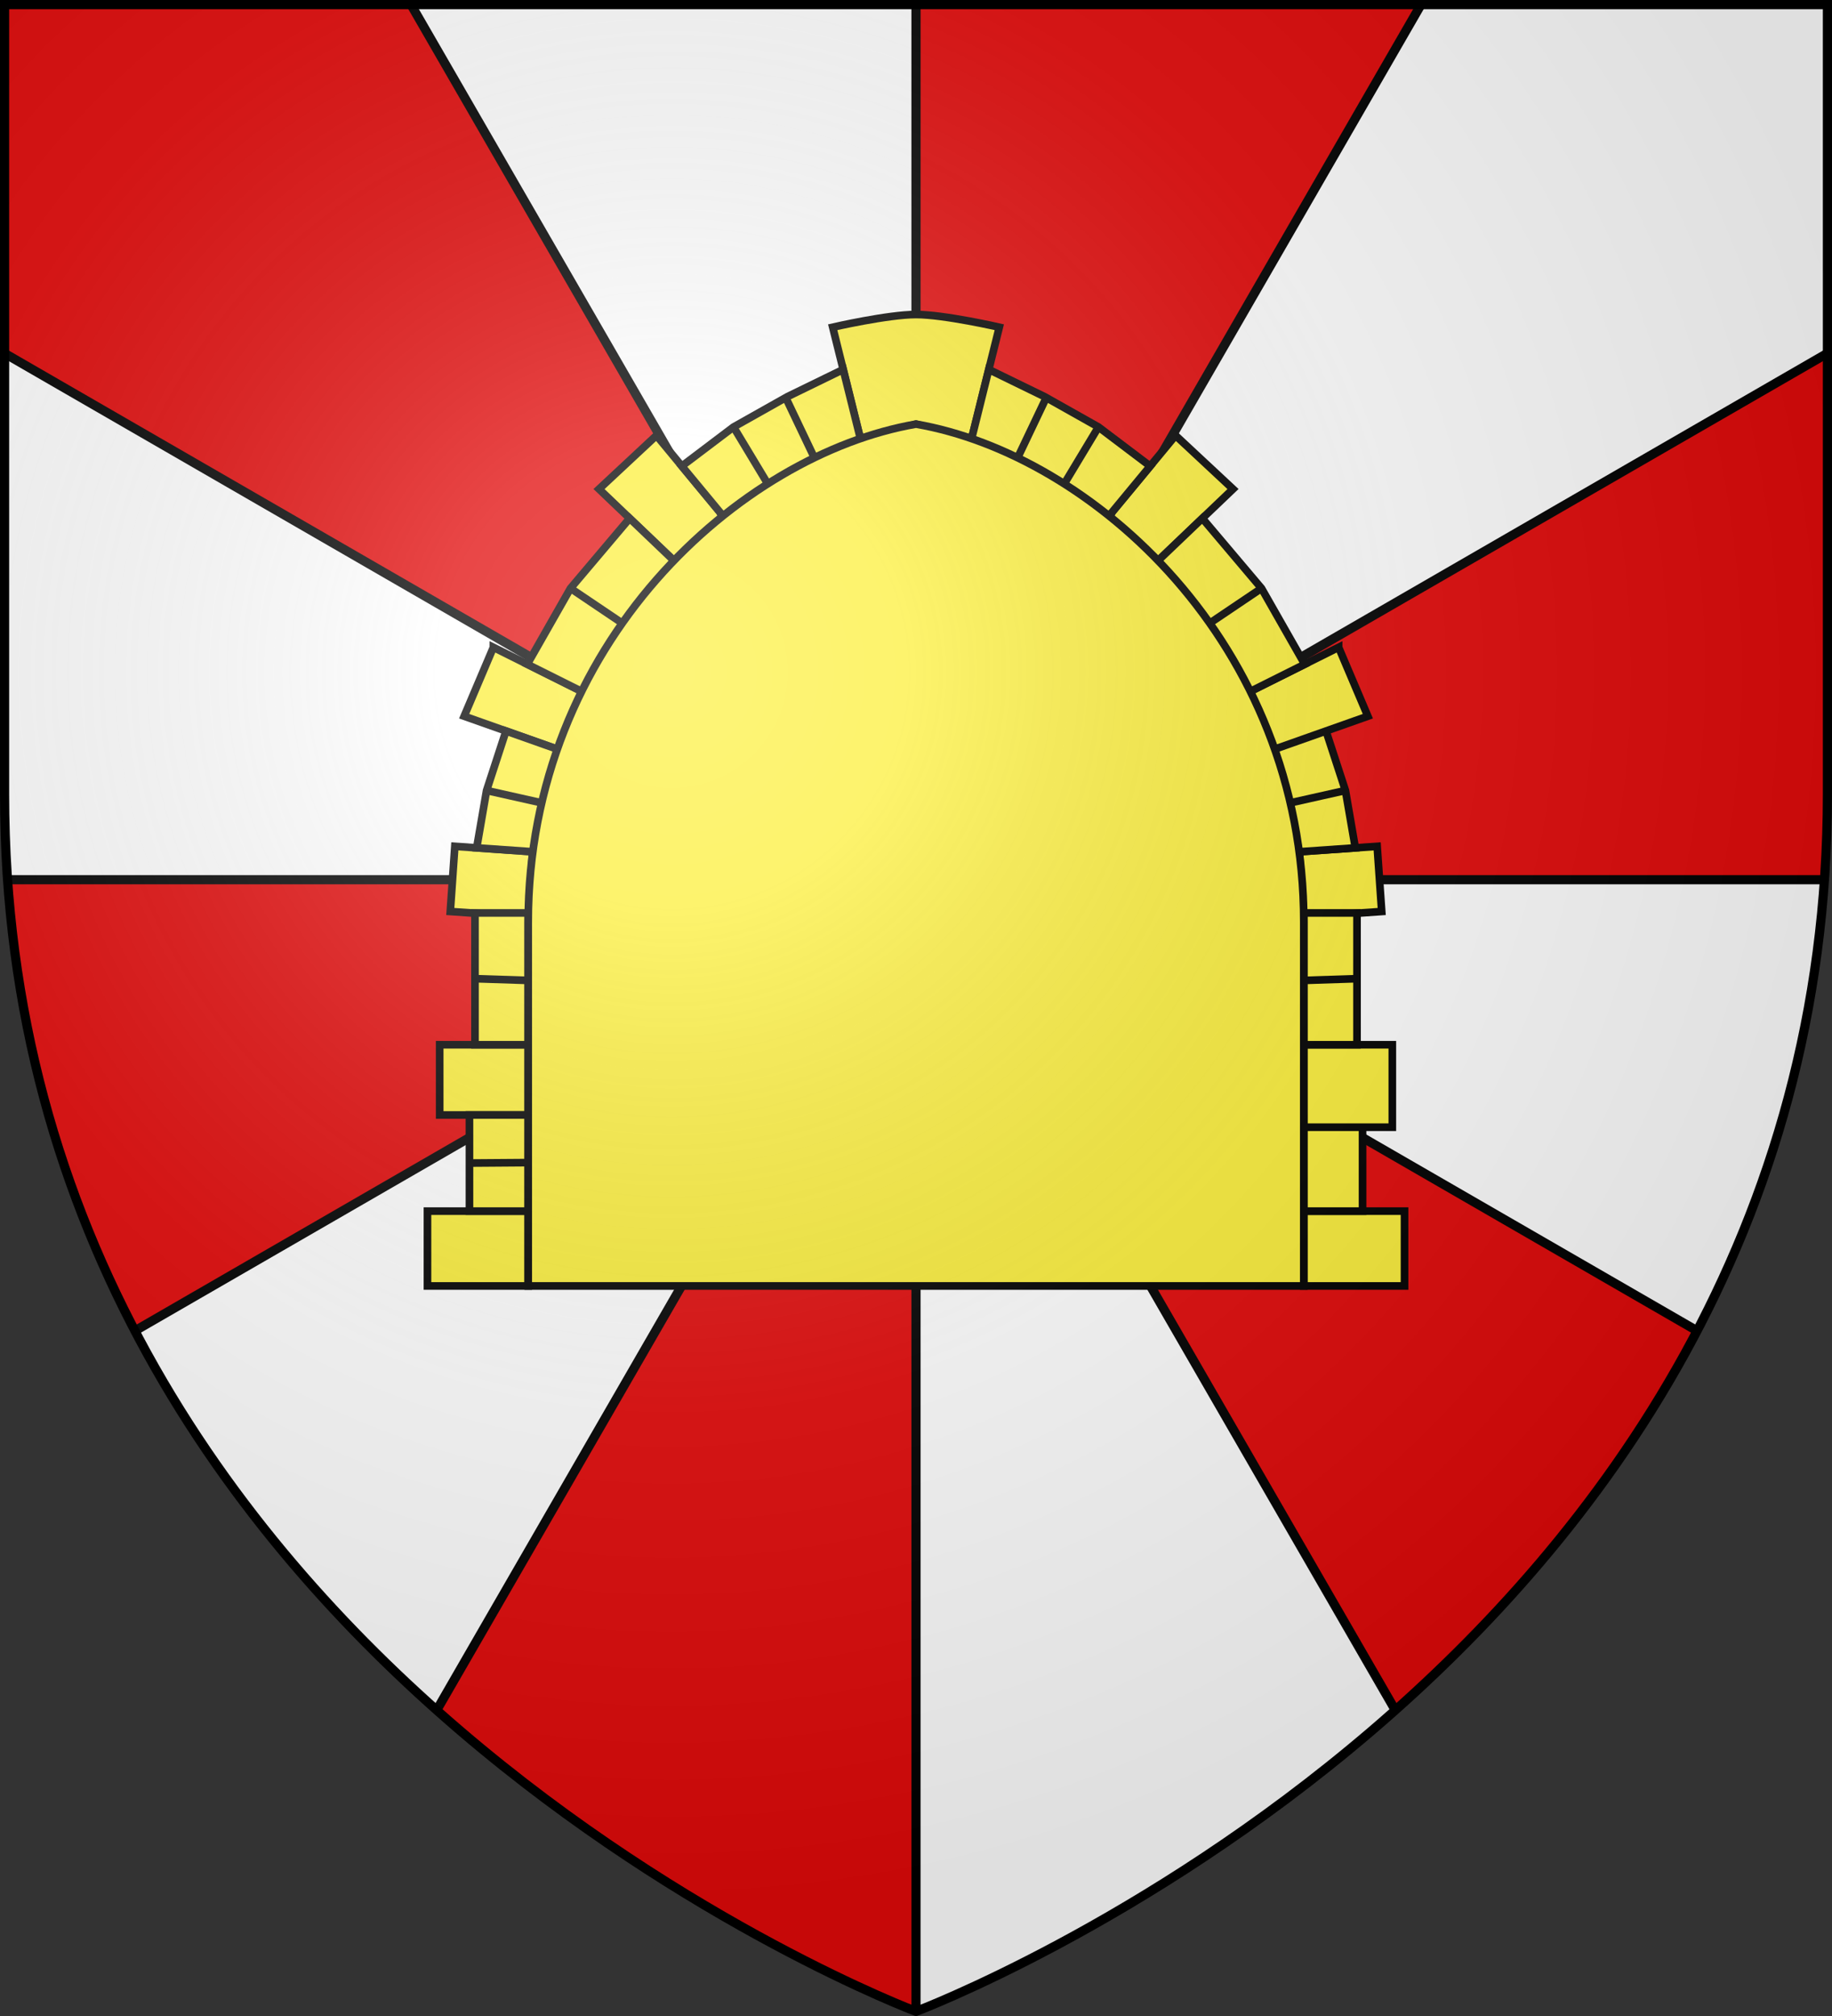
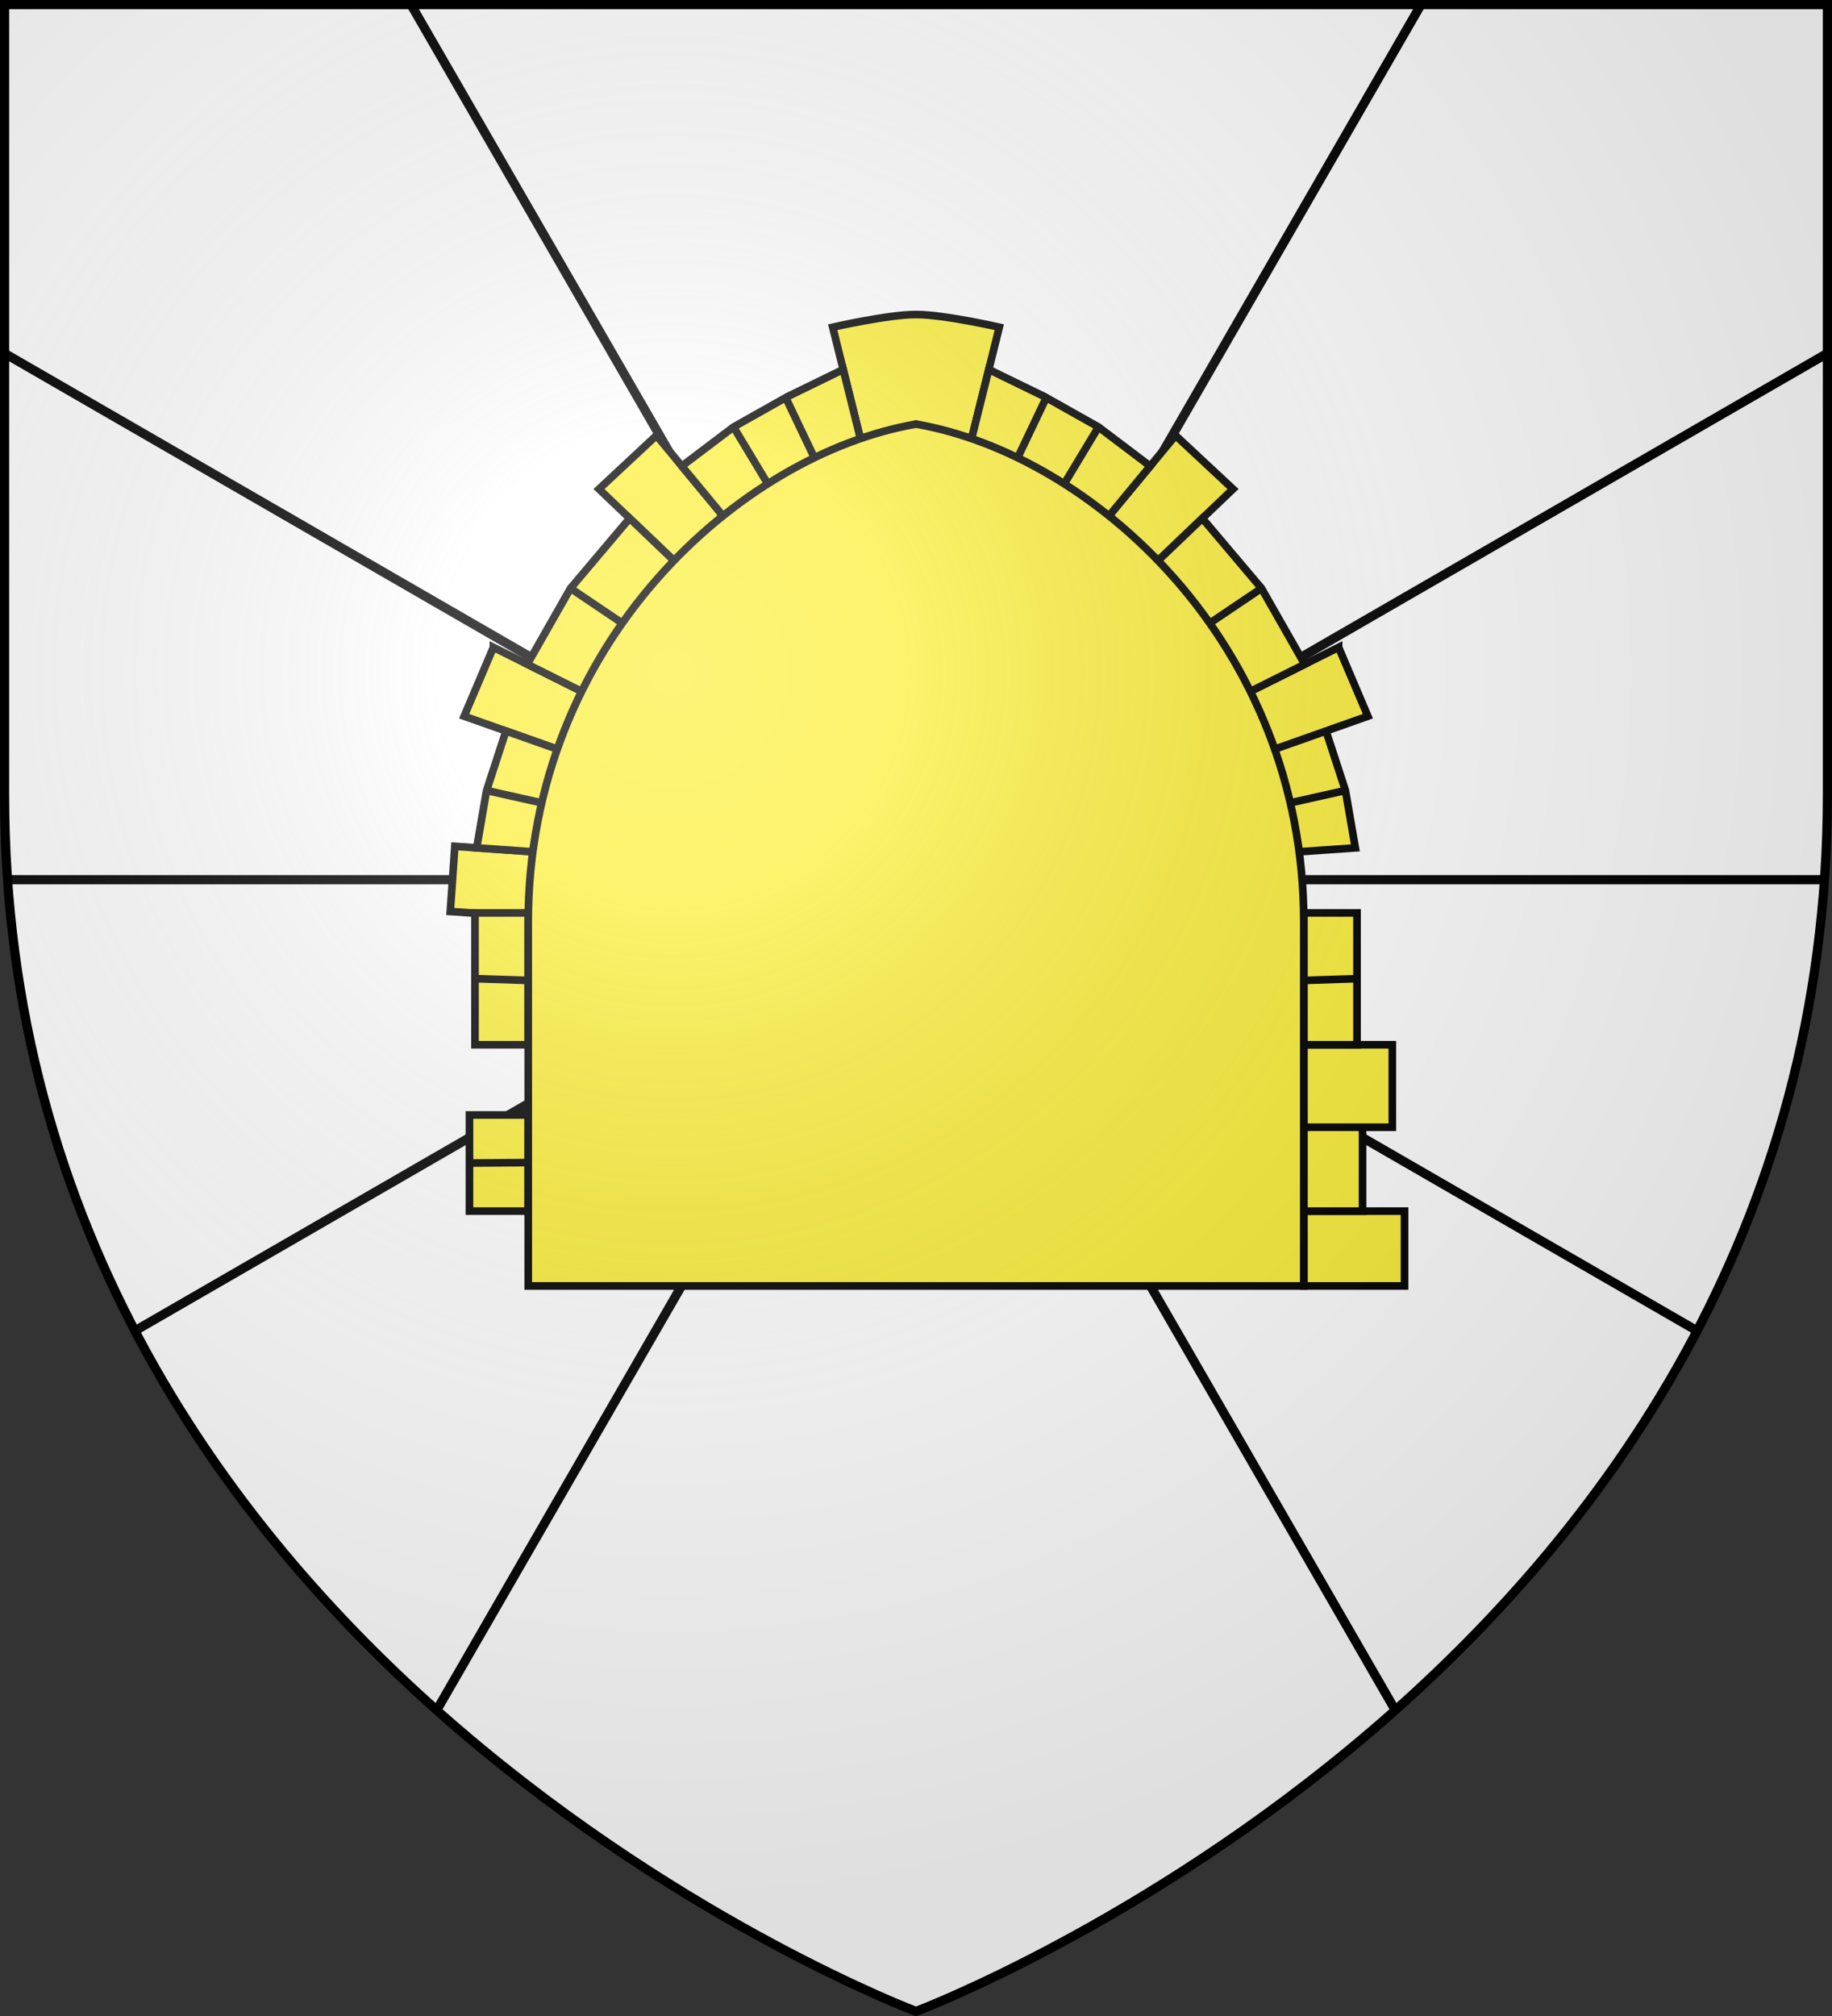
<svg xmlns="http://www.w3.org/2000/svg" xmlns:xlink="http://www.w3.org/1999/xlink" width="600" height="660" version="1.0">
  <rect width="100%" height="100%" fill="#333333" stroke="none" />
  <defs>
    <radialGradient id="b" cx="-80" cy="-80" r="405" gradientUnits="userSpaceOnUse">
      <stop offset="0" style="stop-color:#fff;stop-opacity:.31" />
      <stop offset=".19" style="stop-color:#fff;stop-opacity:.25" />
      <stop offset=".6" style="stop-color:#6b6b6b;stop-opacity:.125" />
      <stop offset="1" style="stop-color:#000;stop-opacity:.125" />
    </radialGradient>
    <path id="a" d="M-298.5-298.5h597V-40C298.5 246.31 0 358.5 0 358.5S-298.5 246.31-298.5-40v-258.5z" />
  </defs>
  <g transform="translate(300 300)">
    <use xlink:href="#a" width="600" height="660" style="fill:#fff" />
-     <path d="M-298.5-298.5v114.188L0-12l-165.406-286.5H-298.5zM0-12l165.406-286.5H0V-12zm0 0h297.531c.64-9.142.969-18.475.969-28v-144.344L0-12zm0 0 156.969 271.875c36.479-32.455 72.345-73.553 98.844-124.188L0-12zm0 0-156.969 271.875C-79.862 328.475 0 358.5 0 358.5V-12zm0 0h-297.531c3.932 56.273 19.544 105.314 41.719 147.688L0-12z" style="fill:#e20909" />
-     <path d="M0-298.5v657" style="opacity:1;fill:none;fill-opacity:1;stroke:#000;stroke-width:3;stroke-linecap:butt;stroke-linejoin:round;stroke-miterlimit:4;stroke-dasharray:none;stroke-opacity:1" />
    <path d="M2.469 288H597.53M134.594 1.5l322.375 558.375M143.031 559.875 465.406 1.5M598.5 115.656 44.187 435.687M1.5 115.688l554.313 320" style="opacity:1;fill:none;fill-opacity:1;stroke:#000;stroke-width:3;stroke-linecap:butt;stroke-linejoin:round;stroke-miterlimit:4;stroke-dasharray:none;stroke-opacity:1" transform="translate(-300 -300)" />
  </g>
-   <path d="M-160 110.5h33V135h-33zM-156 56.03h29v23h-29z" style="fill:#fcef3c;fill-opacity:1;fill-rule:nonzero;stroke:#000;stroke-width:2.5;stroke-miterlimit:4;stroke-opacity:1;stroke-dasharray:none" transform="translate(300 286)" />
  <path d="M-151.291 1.631h25.543v21.385h-25.543z" style="fill:#fcef3c;fill-opacity:1;fill-rule:nonzero;stroke:#000;stroke-width:2.5;stroke-miterlimit:4;stroke-opacity:1;stroke-dasharray:none" transform="rotate(4 -3944.984 4438.438)" />
  <path d="m-138.412-74.079 28.903 14.432-7.97 18.91-30.506-10.79 9.573-22.552zM-85.004-143.44l21.785 26.326-16.063 14.653-24.536-23.435 18.814-17.544z" style="fill:#fcef3c;fill-opacity:1;fill-rule:nonzero;stroke:#000;stroke-width:2.5;stroke-miterlimit:4;stroke-opacity:1;stroke-dasharray:none" transform="translate(300 286)" />
  <path d="M300 116.969c-9.199 0-27.281 4.156-27.281 4.156l9.062 36.469 18.219-4.75 18.219 4.75 9.062-36.469S309.2 116.969 300 116.969z" style="fill:#fcef3c;fill-opacity:1;fill-rule:nonzero;stroke:#000;stroke-width:2.5;stroke-miterlimit:4;stroke-opacity:1;stroke-dasharray:none" transform="translate(0 -14)" />
  <path d="M-146.248 79.03H-127v31.47h-19.248V79.03zM-144.436 12.876H-127V56.03h-17.436V12.876zM-125.556-7.145l-18.328-1.282 3.242-18.782 6.355-19.472 16.808 5.945-8.077 33.59zM-109.51-59.647l-17.802-8.889 14.159-24.86 19.373-22.912 14.498 13.847-30.227 42.814zM-63.22-117.114l45.007-25.299-5.621-22.624-18.31 8.92-17.616 9.911-16.938 12.804 13.479 16.288zM-59.76-146.206l12.217 20.28" style="fill:#fcef3c;fill-opacity:1;fill-rule:nonzero;stroke:#000;stroke-width:2.5;stroke-miterlimit:4;stroke-opacity:1;stroke-dasharray:none" transform="translate(300 286)" />
  <path d="m-42.629-155.752 10.167 21.349M-113.153-93.397l18.617 12.542M-140.643-27.209l18.893 4.236M-146.248 94.757l19.248-.143M-144.436 34.403l17.436.57" style="fill:#fcef3c;stroke:#000;stroke-width:2.5;stroke-linecap:butt;stroke-linejoin:round;stroke-miterlimit:4;stroke-opacity:1;stroke-dasharray:none" transform="translate(300 286)" />
  <path d="M-160 110.5h33V135h-33z" style="fill:#fcef3c;fill-opacity:1;fill-rule:nonzero;stroke:#000;stroke-width:2.5;stroke-miterlimit:4;stroke-opacity:1;stroke-dasharray:none" transform="matrix(-1 0 0 1 300 286)" />
  <path d="M146.248 79.03H127v31.47h19.248V79.03z" style="fill:#fcef3c;fill-opacity:1;fill-rule:nonzero;stroke:#000;stroke-width:2.5;stroke-miterlimit:4;stroke-opacity:1;stroke-dasharray:none" transform="translate(300 286)" />
  <path d="M-156 56.03h29v27h-29v-27z" style="fill:#fcef3c;fill-opacity:1;fill-rule:nonzero;stroke:#000;stroke-width:2.5;stroke-miterlimit:4;stroke-opacity:1" transform="matrix(-1 0 0 1 300 286)" />
-   <path d="M-151.291 1.631h25.543v21.385h-25.543z" style="fill:#fcef3c;fill-opacity:1;fill-rule:nonzero;stroke:#000;stroke-width:2.5;stroke-miterlimit:4;stroke-opacity:1;stroke-dasharray:none" transform="scale(-1 1) rotate(4 -4244.984 -4152.438)" />
  <path d="m138.412-74.079-28.903 14.432 7.97 18.91 30.506-10.79-9.573-22.552zM85.004-143.44 63.22-117.114l16.063 14.653 24.536-23.435-18.814-17.544zM144.436 12.876H127V56.03h17.436V12.876zM125.556-7.145l18.328-1.282-3.242-18.782-6.355-19.472-16.808 5.945 8.077 33.59z" style="fill:#fcef3c;fill-opacity:1;fill-rule:nonzero;stroke:#000;stroke-width:2.5;stroke-miterlimit:4;stroke-opacity:1;stroke-dasharray:none" transform="translate(300 286)" />
  <path d="m109.51-59.647 17.802-8.889-14.159-24.86-19.373-22.912-14.498 13.847 30.227 42.814zM63.22-117.114l-45.007-25.299 5.621-22.624 18.31 8.92 17.616 9.911 16.938 12.804-13.479 16.288zM59.76-146.206l-12.217 20.28" style="fill:#fcef3c;fill-opacity:1;fill-rule:nonzero;stroke:#000;stroke-width:2.5;stroke-miterlimit:4;stroke-opacity:1;stroke-dasharray:none" transform="translate(300 286)" />
  <path d="m42.629-155.752-10.167 21.349M113.153-93.397 94.536-80.855M140.643-27.209l-18.893 4.236M144.436 34.403l-17.436.57" style="fill:#fcef3c;stroke:#000;stroke-width:2.5;stroke-linecap:butt;stroke-linejoin:round;stroke-miterlimit:4;stroke-opacity:1;stroke-dasharray:none" transform="translate(300 286)" />
  <path d="M300 152.844c-57.41 9.902-127 71.617-127 163.031V435h254V315.875c0-91.414-69.59-153.129-127-163.031z" style="fill:#fcef3c;fill-opacity:1;fill-rule:nonzero;stroke:#000;stroke-width:2.5;stroke-miterlimit:4;stroke-opacity:1;stroke-dasharray:none" transform="translate(0 -14)" />
  <use xlink:href="#a" width="600" height="660" style="fill:url(#b)" transform="translate(300 300)" />
  <use xlink:href="#a" width="600" height="660" style="fill:none;stroke:#000;stroke-width:3" transform="translate(300 300)" />
</svg>